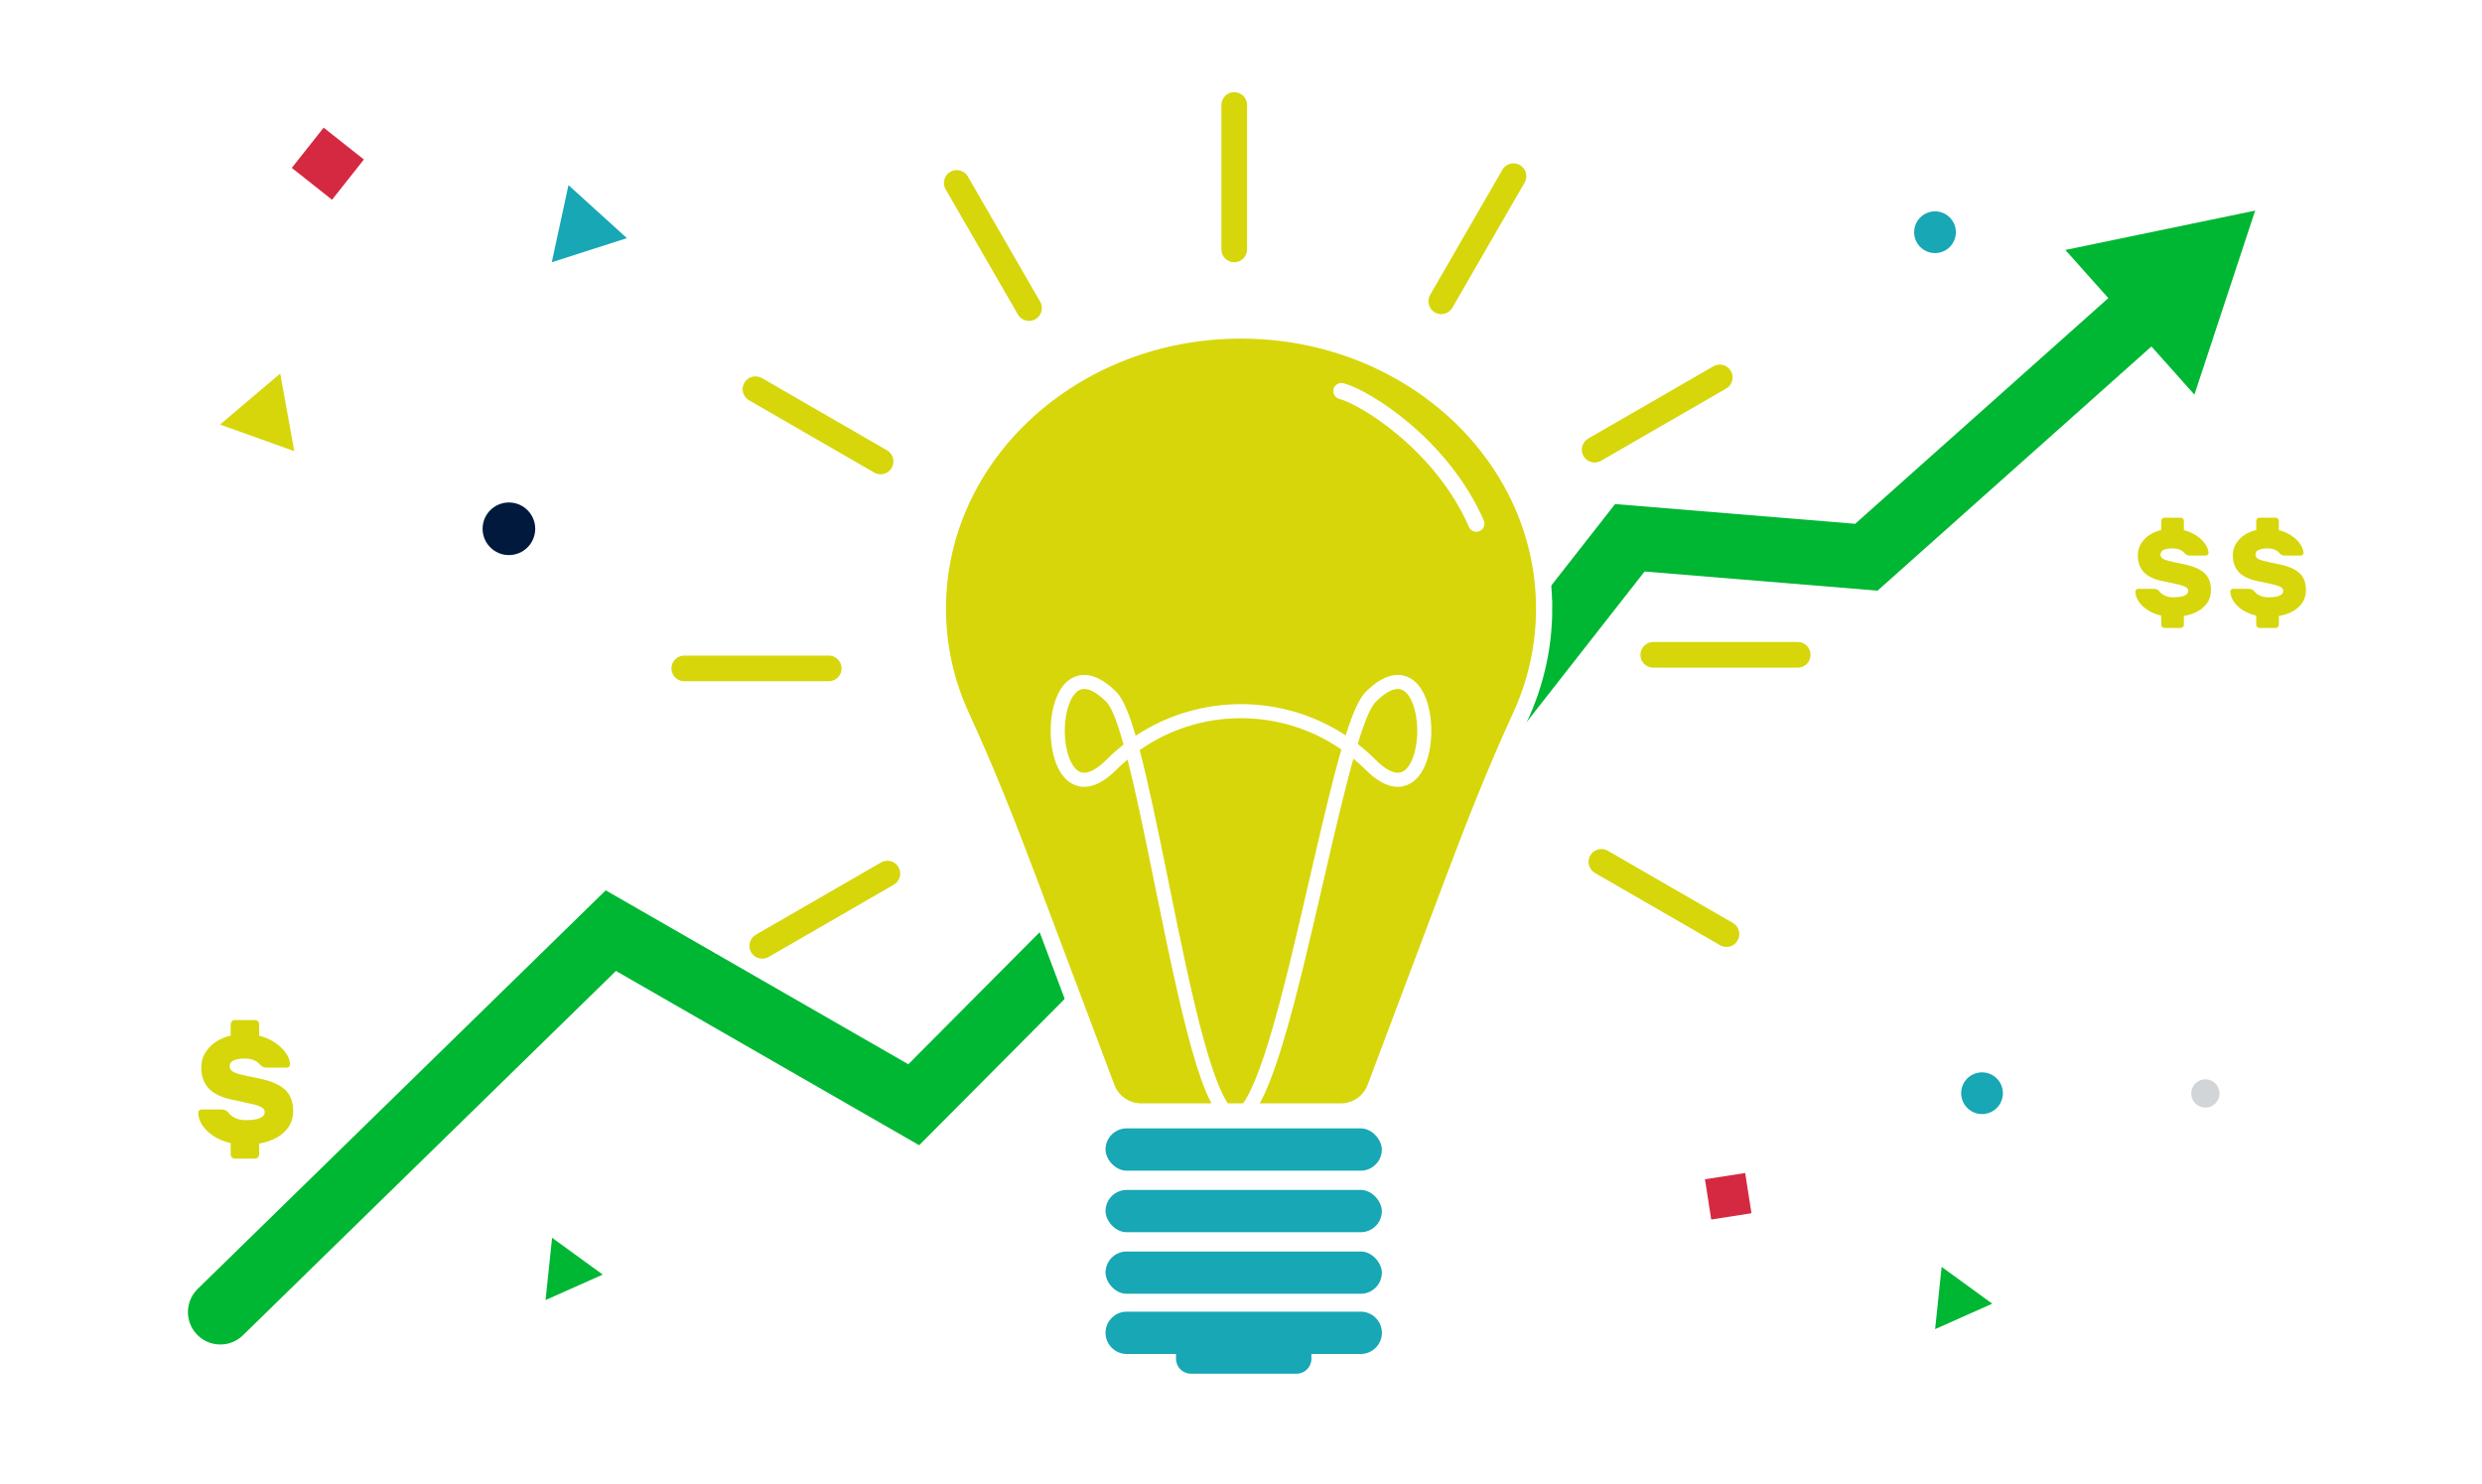
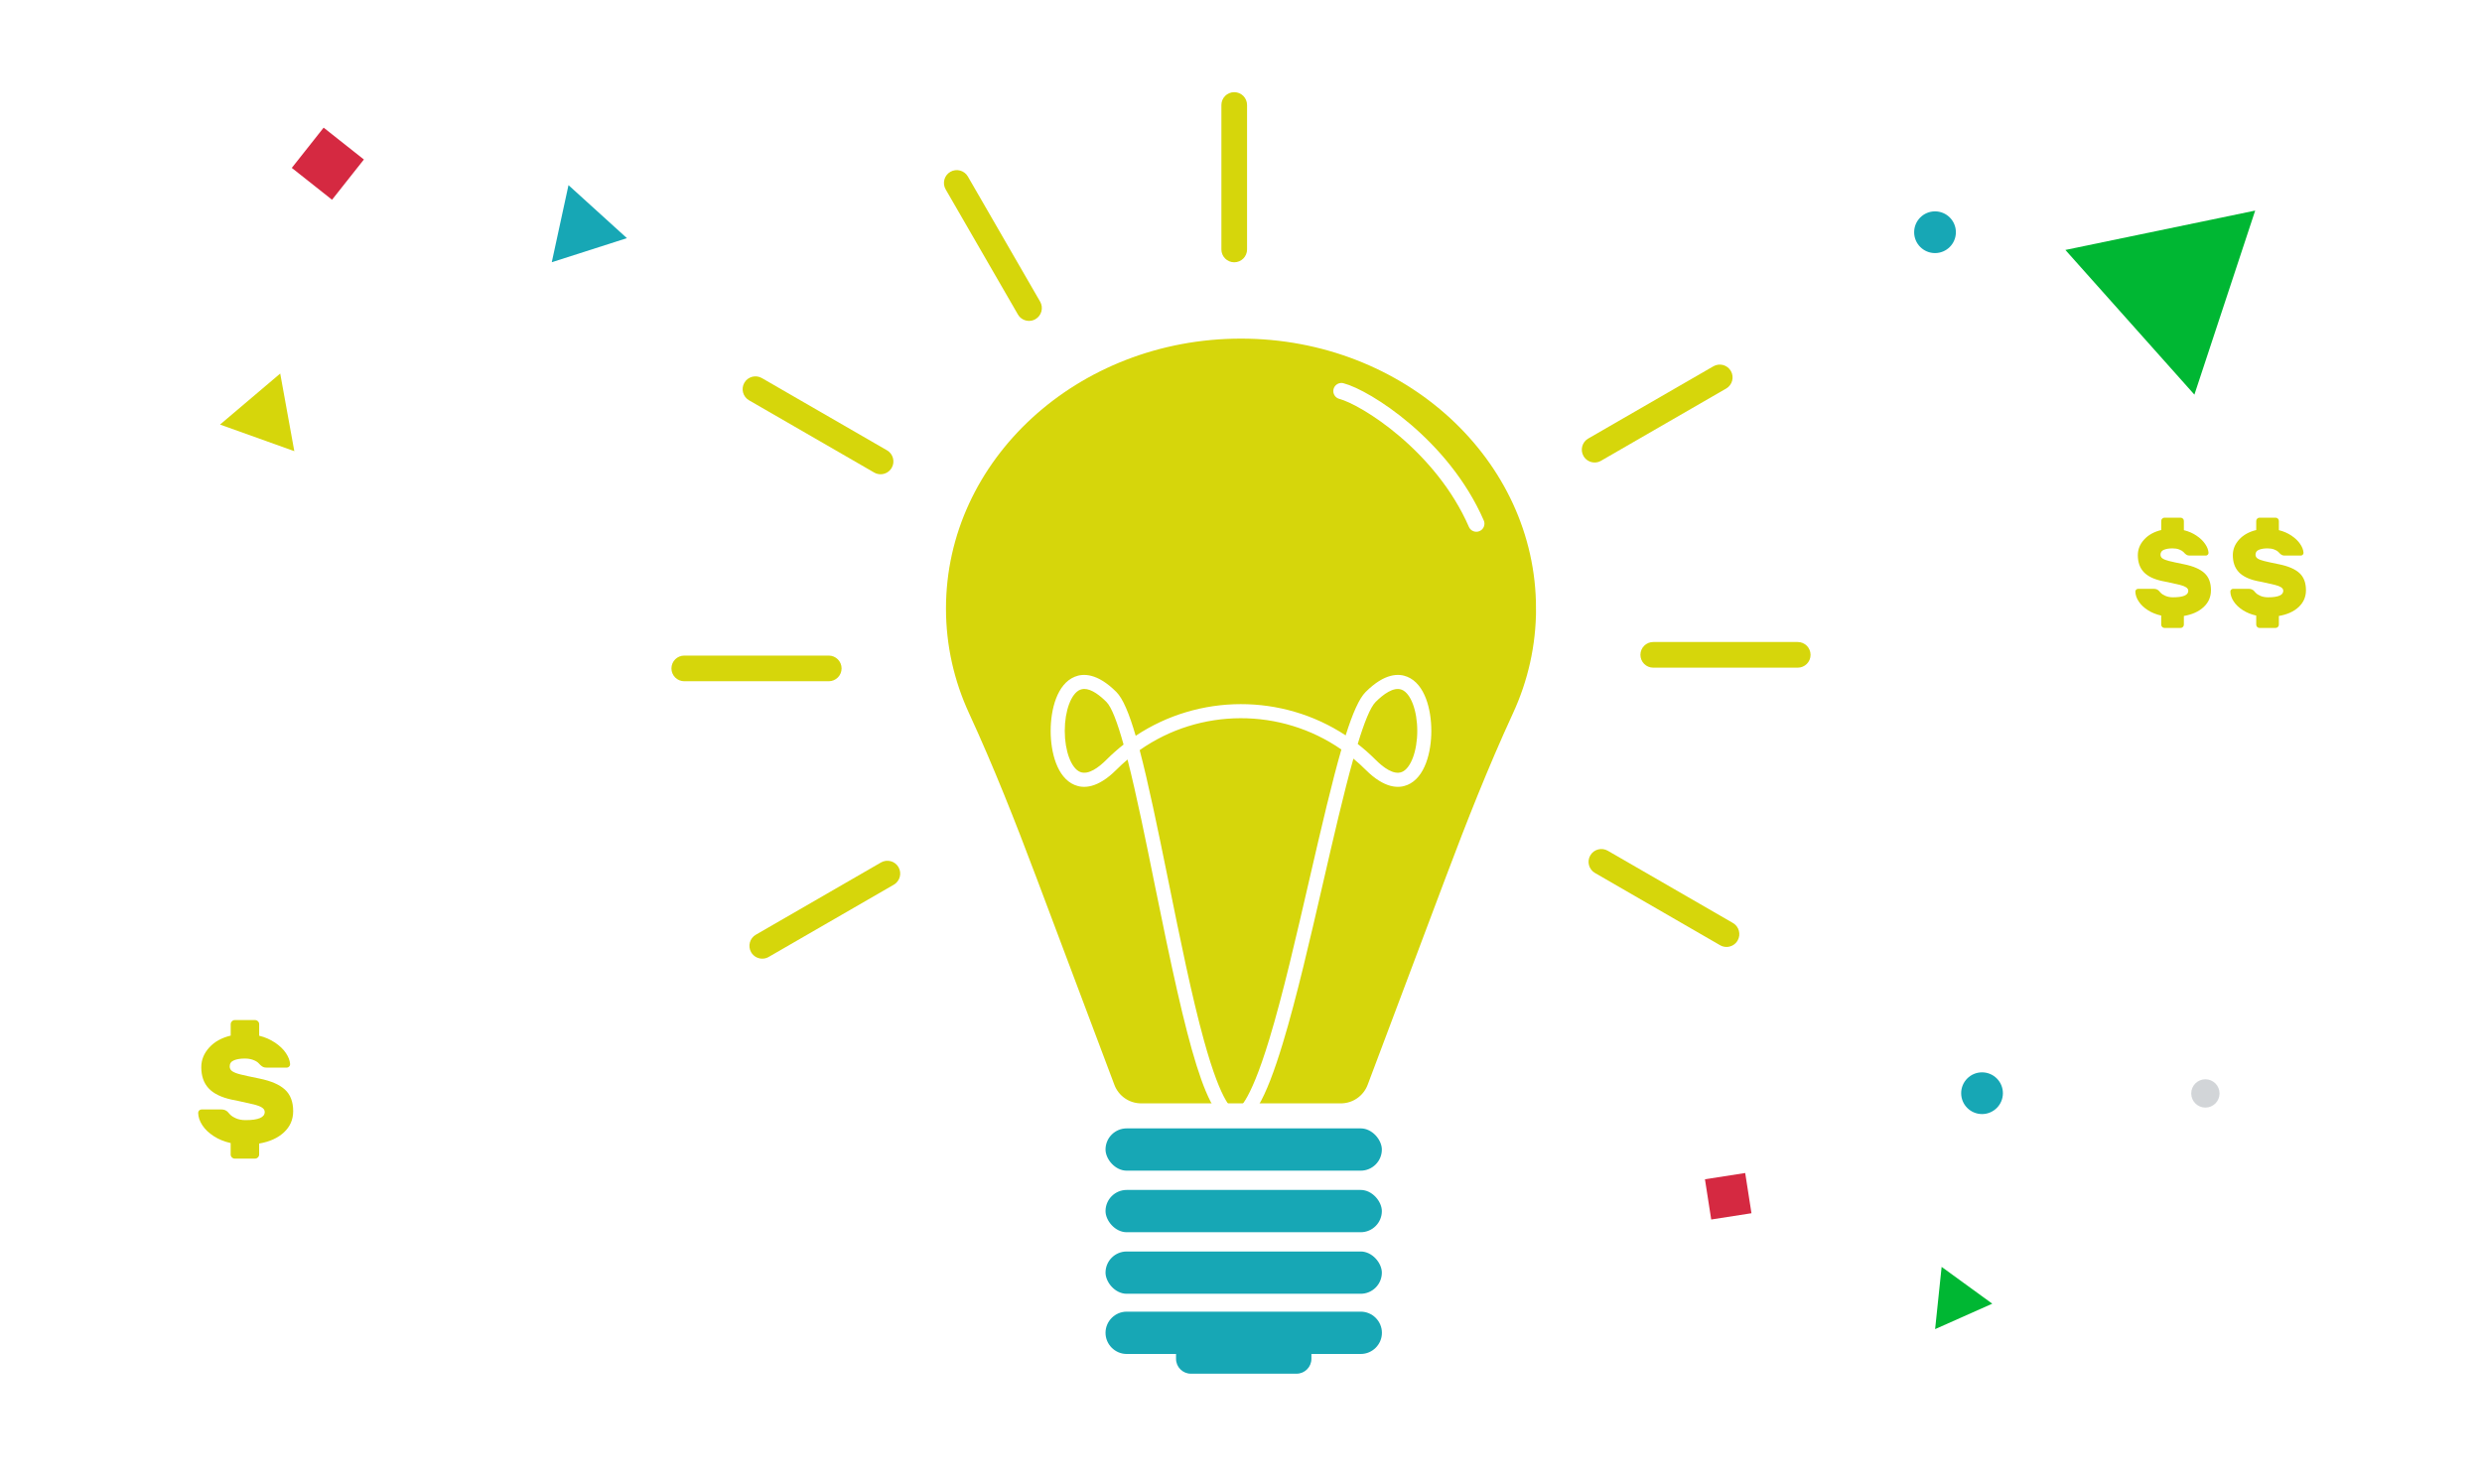
<svg xmlns="http://www.w3.org/2000/svg" id="Art" viewBox="0 0 766 458">
  <defs>
    <style>.cls-1{fill:#17a7b5;}.cls-1,.cls-2,.cls-3,.cls-4,.cls-5,.cls-6,.cls-7,.cls-8{stroke-width:0px;}.cls-2{filter:url(#drop-shadow-1);}.cls-2,.cls-4{fill:#fff;}.cls-3{fill:#00b733;}.cls-9{stroke:#00b733;stroke-width:20px;}.cls-9,.cls-10,.cls-11{stroke-miterlimit:10;}.cls-9,.cls-11{fill:none;stroke-linecap:round;}.cls-10,.cls-6{fill:#d6d60b;}.cls-10,.cls-11{stroke:#fff;stroke-width:5px;}.cls-5{fill:#00193d;}.cls-7{fill:#d2d5d8;}.cls-8{fill:#d52941;}</style>
    <filter id="drop-shadow-1" filterUnits="userSpaceOnUse">
      <feGaussianBlur stdDeviation="2" />
    </filter>
  </defs>
  <rect class="cls-2" x="38" y="21.05" width="690" height="415.9" rx="9.57" ry="9.57" />
-   <polyline class="cls-9" points="68 405 188.52 287.26 282 341 351.72 270.91 408.04 287.26 503 166 576 172 663.86 93.66" />
  <polygon class="cls-3" points="677.24 121.81 696 65 637.42 77.15 677.24 121.81" />
  <g id="_Radial_Repeat_">
    <path class="cls-6" d="m235.25,295.91c-1.37,0-2.7-.71-3.43-1.98-1.09-1.89-.44-4.32,1.45-5.41l38.62-22.3c1.9-1.09,4.32-.44,5.41,1.45s.44,4.32-1.45,5.41l-38.62,22.3c-.62.36-1.3.53-1.98.53Z" />
  </g>
  <g id="_Radial_Repeat_-2">
    <path class="cls-6" d="m255.77,210.28h-44.59c-2.19,0-3.96-1.77-3.96-3.96s1.77-3.96,3.96-3.96h44.59c2.19,0,3.96,1.77,3.96,3.96s-1.77,3.96-3.96,3.96Z" />
  </g>
  <g id="_Radial_Repeat_-3">
    <path class="cls-6" d="m271.77,146.39c-.67,0-1.35-.17-1.98-.53l-38.62-22.3c-1.89-1.09-2.54-3.52-1.45-5.41,1.09-1.89,3.52-2.54,5.41-1.45l38.62,22.3c1.89,1.09,2.54,3.52,1.45,5.41-.73,1.27-2.07,1.98-3.43,1.98Z" />
  </g>
  <g id="_Radial_Repeat_-4">
    <path class="cls-6" d="m317.58,99.05c-1.37,0-2.7-.71-3.43-1.98l-22.3-38.62c-1.09-1.89-.44-4.32,1.45-5.41,1.9-1.1,4.32-.44,5.41,1.45l22.3,38.62c1.09,1.89.44,4.32-1.45,5.41-.62.36-1.3.53-1.98.53Z" />
  </g>
  <g id="_Radial_Repeat_-5">
    <path class="cls-6" d="m380.91,80.96c-2.19,0-3.96-1.77-3.96-3.96v-44.59c0-2.19,1.77-3.96,3.96-3.96s3.96,1.77,3.96,3.96v44.59c0,2.19-1.77,3.96-3.96,3.96Z" />
  </g>
  <g id="_Radial_Repeat_-6">
-     <path class="cls-6" d="m444.8,96.96c-.67,0-1.35-.17-1.98-.53-1.89-1.09-2.54-3.52-1.45-5.41l22.3-38.62c1.09-1.89,3.52-2.54,5.41-1.45,1.89,1.09,2.54,3.52,1.45,5.41l-22.3,38.62c-.73,1.27-2.07,1.98-3.43,1.98Z" />
-   </g>
+     </g>
  <g id="_Radial_Repeat_-7">
    <path class="cls-6" d="m492.14,142.76c-1.37,0-2.7-.71-3.43-1.98-1.09-1.89-.44-4.32,1.45-5.41l38.62-22.3c1.9-1.1,4.32-.44,5.41,1.45,1.09,1.89.44,4.32-1.45,5.41l-38.62,22.3c-.62.36-1.3.53-1.98.53Z" />
  </g>
  <g id="_Radial_Repeat_-8">
    <path class="cls-6" d="m554.82,206.09h-44.59c-2.19,0-3.96-1.77-3.96-3.96s1.77-3.96,3.96-3.96h44.59c2.19,0,3.96,1.77,3.96,3.96s-1.77,3.96-3.96,3.96Z" />
  </g>
  <g id="_Radial_Repeat_-9">
    <path class="cls-6" d="m532.84,292.29c-.67,0-1.35-.17-1.98-.53l-38.62-22.3c-1.89-1.09-2.54-3.52-1.45-5.41,1.09-1.89,3.52-2.54,5.41-1.45l38.62,22.3c1.89,1.09,2.54,3.52,1.45,5.41-.73,1.27-2.07,1.98-3.43,1.98Z" />
  </g>
  <path class="cls-10" d="m476.55,187.83c0-47.39-41.88-85.81-93.55-85.81s-93.55,38.42-93.55,85.81c0,11.84,2.62,23.12,7.35,33.38,7.58,16.44,14.22,33.3,20.6,50.25l24.18,64.27c1.66,4.42,5.89,7.35,10.62,7.35h61.61c4.72,0,8.95-2.93,10.62-7.35l24.18-64.27c6.38-16.95,13.02-33.81,20.6-50.25,4.73-10.26,7.35-21.54,7.35-33.38Z" />
  <path class="cls-4" d="m381.26,347c-8.93,0-14.71-23.69-24.89-73.96-2.7-13.34-5.6-27.66-8.39-38.6-1.18.99-2.33,2.05-3.44,3.16-5.86,5.86-10.23,5.8-12.87,4.7-5.46-2.26-7.41-10.11-7.41-16.7s1.95-14.44,7.41-16.7c2.63-1.09,7.01-1.16,12.87,4.7,2.01,2.01,3.93,6.58,5.96,13.52,19.55-12.99,45.22-13.03,64.8-.13,2.17-6.87,4.17-11.4,6.16-13.39h0s0,0,0,0c5.86-5.86,10.24-5.79,12.87-4.7,5.46,2.26,7.41,10.11,7.41,16.7s-1.95,14.44-7.41,16.7c-2.63,1.09-7.01,1.16-12.87-4.7-1.21-1.21-2.47-2.36-3.77-3.43-2.97,10.57-6.17,24.47-9.31,38.12-4.06,17.61-8.25,35.83-12.49,49.78-5.38,17.71-9.62,24.93-14.64,24.93Zm-29.53-115.45c2.62,9.95,5.46,23.62,8.91,40.62,3.52,17.39,7.16,35.37,10.93,49,5.65,20.44,9.06,21.47,9.69,21.47s4.15-1.05,10.47-21.84c4.2-13.81,8.37-31.95,12.41-49.49,3.85-16.71,7.01-30.16,9.84-39.96-18.65-12.94-43.67-12.88-62.26.2Zm67.29-1.91c1.92,1.49,3.76,3.12,5.52,4.88,2.3,2.3,5.57,4.81,8.13,3.76,2.74-1.13,4.73-6.47,4.73-12.68s-1.99-11.55-4.73-12.68c-2.55-1.06-5.83,1.46-8.13,3.76h0c-1.64,1.64-3.51,6.37-5.52,12.97Zm-84.39-16.98c-.44,0-.88.08-1.29.25-2.74,1.13-4.73,6.47-4.73,12.68s1.99,11.55,4.73,12.68c2.56,1.06,5.83-1.46,8.13-3.76,1.69-1.69,3.46-3.25,5.29-4.69-1.87-6.69-3.66-11.53-5.29-13.15-1.93-1.93-4.54-4.01-6.84-4.01Z" />
  <rect class="cls-1" x="341.19" y="348.3" width="85.28" height="13.05" rx="6.53" ry="6.53" />
  <rect class="cls-1" x="341.19" y="367.3" width="85.28" height="13.05" rx="6.53" ry="6.53" />
  <rect class="cls-1" x="341.19" y="386.3" width="85.28" height="13.05" rx="6.53" ry="6.53" />
  <path class="cls-1" d="m419.95,404.87h-72.23c-3.59,0-6.53,2.94-6.53,6.53s2.94,6.53,6.53,6.53h15.23v1.52c0,2.51,2.06,4.57,4.57,4.57h32.64c2.51,0,4.57-2.06,4.57-4.57v-1.52h15.23c3.59,0,6.53-2.94,6.53-6.53s-2.94-6.53-6.53-6.53Z" />
  <path class="cls-11" d="m413.99,120.71c7.38,1.92,31.07,16.67,41.64,40.93" />
  <path class="cls-6" d="m84.86,321.81c1.44.97,2.57,2.04,3.37,3.23s1.24,2.34,1.31,3.45c0,.29-.1.53-.31.74-.21.21-.44.31-.69.31h-6.23c-.44,0-.79-.05-1.05-.17-.25-.11-.54-.31-.86-.59-.06-.06-.27-.28-.62-.64-.35-.36-.9-.69-1.64-.97-.75-.29-1.61-.43-2.59-.43-1.36,0-2.48.18-3.35.55-.87.36-1.31.99-1.31,1.88,0,.63.27,1.13.81,1.5.54.36,1.37.69,2.5.97,1.12.29,3.08.71,5.87,1.28,3.58.73,6.21,1.87,7.89,3.42,1.68,1.55,2.52,3.77,2.52,6.65,0,2.6-.95,4.78-2.85,6.54-1.9,1.76-4.45,2.91-7.65,3.45v3.37c0,.35-.13.65-.38.9-.25.25-.55.38-.9.38h-6.23c-.35,0-.65-.13-.9-.38-.25-.25-.38-.55-.38-.9v-3.52c-1.97-.44-3.7-1.15-5.2-2.12-1.51-.97-2.68-2.08-3.52-3.35-.84-1.27-1.28-2.55-1.31-3.85,0-.28.1-.53.31-.74.21-.21.44-.31.69-.31h6.23c.7,0,1.3.22,1.81.67.1.1.35.37.76.83.41.46,1.04.87,1.88,1.24.84.37,1.83.55,2.97.55,3.93,0,5.89-.84,5.89-2.52,0-.54-.28-.99-.83-1.35-.55-.36-1.34-.67-2.35-.93-1.01-.25-2.63-.62-4.85-1.09l-2.14-.43c-3.23-.7-5.61-1.86-7.13-3.49-1.52-1.63-2.28-3.81-2.28-6.54,0-2.25.82-4.27,2.45-6.06,1.63-1.79,3.84-3.02,6.63-3.68v-3.52c0-.35.13-.65.38-.9.25-.25.55-.38.9-.38h6.23c.35,0,.65.13.9.38.25.25.38.55.38.9v3.56c1.81.44,3.43,1.15,4.87,2.12Z" />
  <path class="cls-6" d="m677.88,165.34c1.15.77,2.04,1.63,2.68,2.57s.99,1.86,1.04,2.74c0,.23-.08.42-.25.59-.16.16-.35.25-.55.25h-4.95c-.35,0-.63-.04-.83-.13-.2-.09-.43-.25-.68-.47-.05-.05-.21-.22-.49-.51-.28-.29-.71-.55-1.3-.77-.59-.23-1.28-.34-2.06-.34-1.08,0-1.97.15-2.67.44-.69.29-1.04.79-1.04,1.49,0,.5.21.9.64,1.19.43.29,1.09.55,1.98.77.89.23,2.45.57,4.67,1.02,2.85.58,4.94,1.49,6.28,2.72,1.34,1.24,2,3,2,5.29,0,2.07-.76,3.8-2.27,5.2-1.51,1.4-3.54,2.31-6.09,2.74v2.68c0,.28-.1.52-.3.72-.2.2-.44.3-.72.3h-4.95c-.28,0-.52-.1-.72-.3-.2-.2-.3-.44-.3-.72v-2.8c-1.56-.35-2.94-.91-4.14-1.68-1.2-.77-2.13-1.66-2.8-2.67-.67-1.01-1.02-2.03-1.04-3.06,0-.23.08-.42.25-.59.16-.16.35-.25.55-.25h4.95c.55,0,1.03.18,1.44.53.08.08.28.3.6.66.33.37.83.69,1.49.98.67.29,1.46.44,2.36.44,3.12,0,4.69-.67,4.69-2,0-.43-.22-.79-.66-1.08-.44-.29-1.06-.54-1.87-.74-.81-.2-2.09-.49-3.86-.87l-1.7-.34c-2.57-.55-4.46-1.48-5.67-2.78-1.21-1.3-1.81-3.03-1.81-5.2,0-1.79.65-3.4,1.95-4.82,1.3-1.42,3.06-2.4,5.27-2.93v-2.8c0-.28.1-.52.3-.72.2-.2.44-.3.72-.3h4.95c.28,0,.52.1.72.3.2.2.3.44.3.72v2.84c1.44.35,2.73.91,3.88,1.68Z" />
  <path class="cls-6" d="m707.2,165.34c1.15.77,2.04,1.63,2.68,2.57s.99,1.86,1.04,2.74c0,.23-.08.42-.25.59-.16.16-.35.25-.55.25h-4.95c-.35,0-.63-.04-.83-.13-.2-.09-.43-.25-.68-.47-.05-.05-.21-.22-.49-.51-.28-.29-.71-.55-1.3-.77-.59-.23-1.28-.34-2.06-.34-1.08,0-1.97.15-2.67.44-.69.29-1.04.79-1.04,1.49,0,.5.21.9.64,1.19.43.29,1.09.55,1.98.77.89.23,2.45.57,4.67,1.02,2.85.58,4.94,1.49,6.28,2.72,1.34,1.24,2,3,2,5.29,0,2.07-.76,3.8-2.27,5.2-1.51,1.4-3.54,2.31-6.09,2.74v2.68c0,.28-.1.52-.3.72-.2.2-.44.3-.72.3h-4.95c-.28,0-.52-.1-.72-.3-.2-.2-.3-.44-.3-.72v-2.8c-1.56-.35-2.94-.91-4.14-1.68-1.2-.77-2.13-1.66-2.8-2.67-.67-1.01-1.02-2.03-1.04-3.06,0-.23.08-.42.25-.59.16-.16.35-.25.55-.25h4.95c.55,0,1.03.18,1.44.53.08.08.28.3.6.66.33.37.83.69,1.49.98.67.29,1.46.44,2.36.44,3.12,0,4.69-.67,4.69-2,0-.43-.22-.79-.66-1.08-.44-.29-1.06-.54-1.87-.74-.81-.2-2.09-.49-3.86-.87l-1.7-.34c-2.57-.55-4.46-1.48-5.67-2.78-1.21-1.3-1.81-3.03-1.81-5.2,0-1.79.65-3.4,1.95-4.82,1.3-1.42,3.06-2.4,5.27-2.93v-2.8c0-.28.1-.52.3-.72.2-.2.44-.3.72-.3h4.95c.28,0,.52.1.72.3.2.2.3.44.3.72v2.84c1.44.35,2.73.91,3.88,1.68Z" />
-   <circle class="cls-5" cx="157.06" cy="163.22" r="8.12" />
  <polygon class="cls-1" points="175.45 57.15 193.48 73.51 170.29 80.94 175.45 57.15" />
  <polygon class="cls-6" points="86.48 115.3 90.83 139.26 67.91 131.05 86.48 115.3" />
  <rect class="cls-8" x="93.25" y="42.61" width="15.84" height="15.84" transform="translate(53.19 -51.87) rotate(38.35)" />
  <circle class="cls-1" cx="611.7" cy="337.44" r="6.44" />
  <circle class="cls-7" cx="680.63" cy="337.51" r="4.37" />
  <polygon class="cls-3" points="614.86 402.41 597.22 410.26 599.23 391.05 614.86 402.41" />
  <rect class="cls-8" x="527.06" y="362.95" width="12.57" height="12.57" transform="translate(250.58 953.05) rotate(-98.85)" />
  <circle class="cls-1" cx="597.19" cy="71.68" r="6.44" />
-   <polygon class="cls-3" points="186.02 393.43 168.37 401.29 170.39 382.07 186.02 393.43" />
</svg>